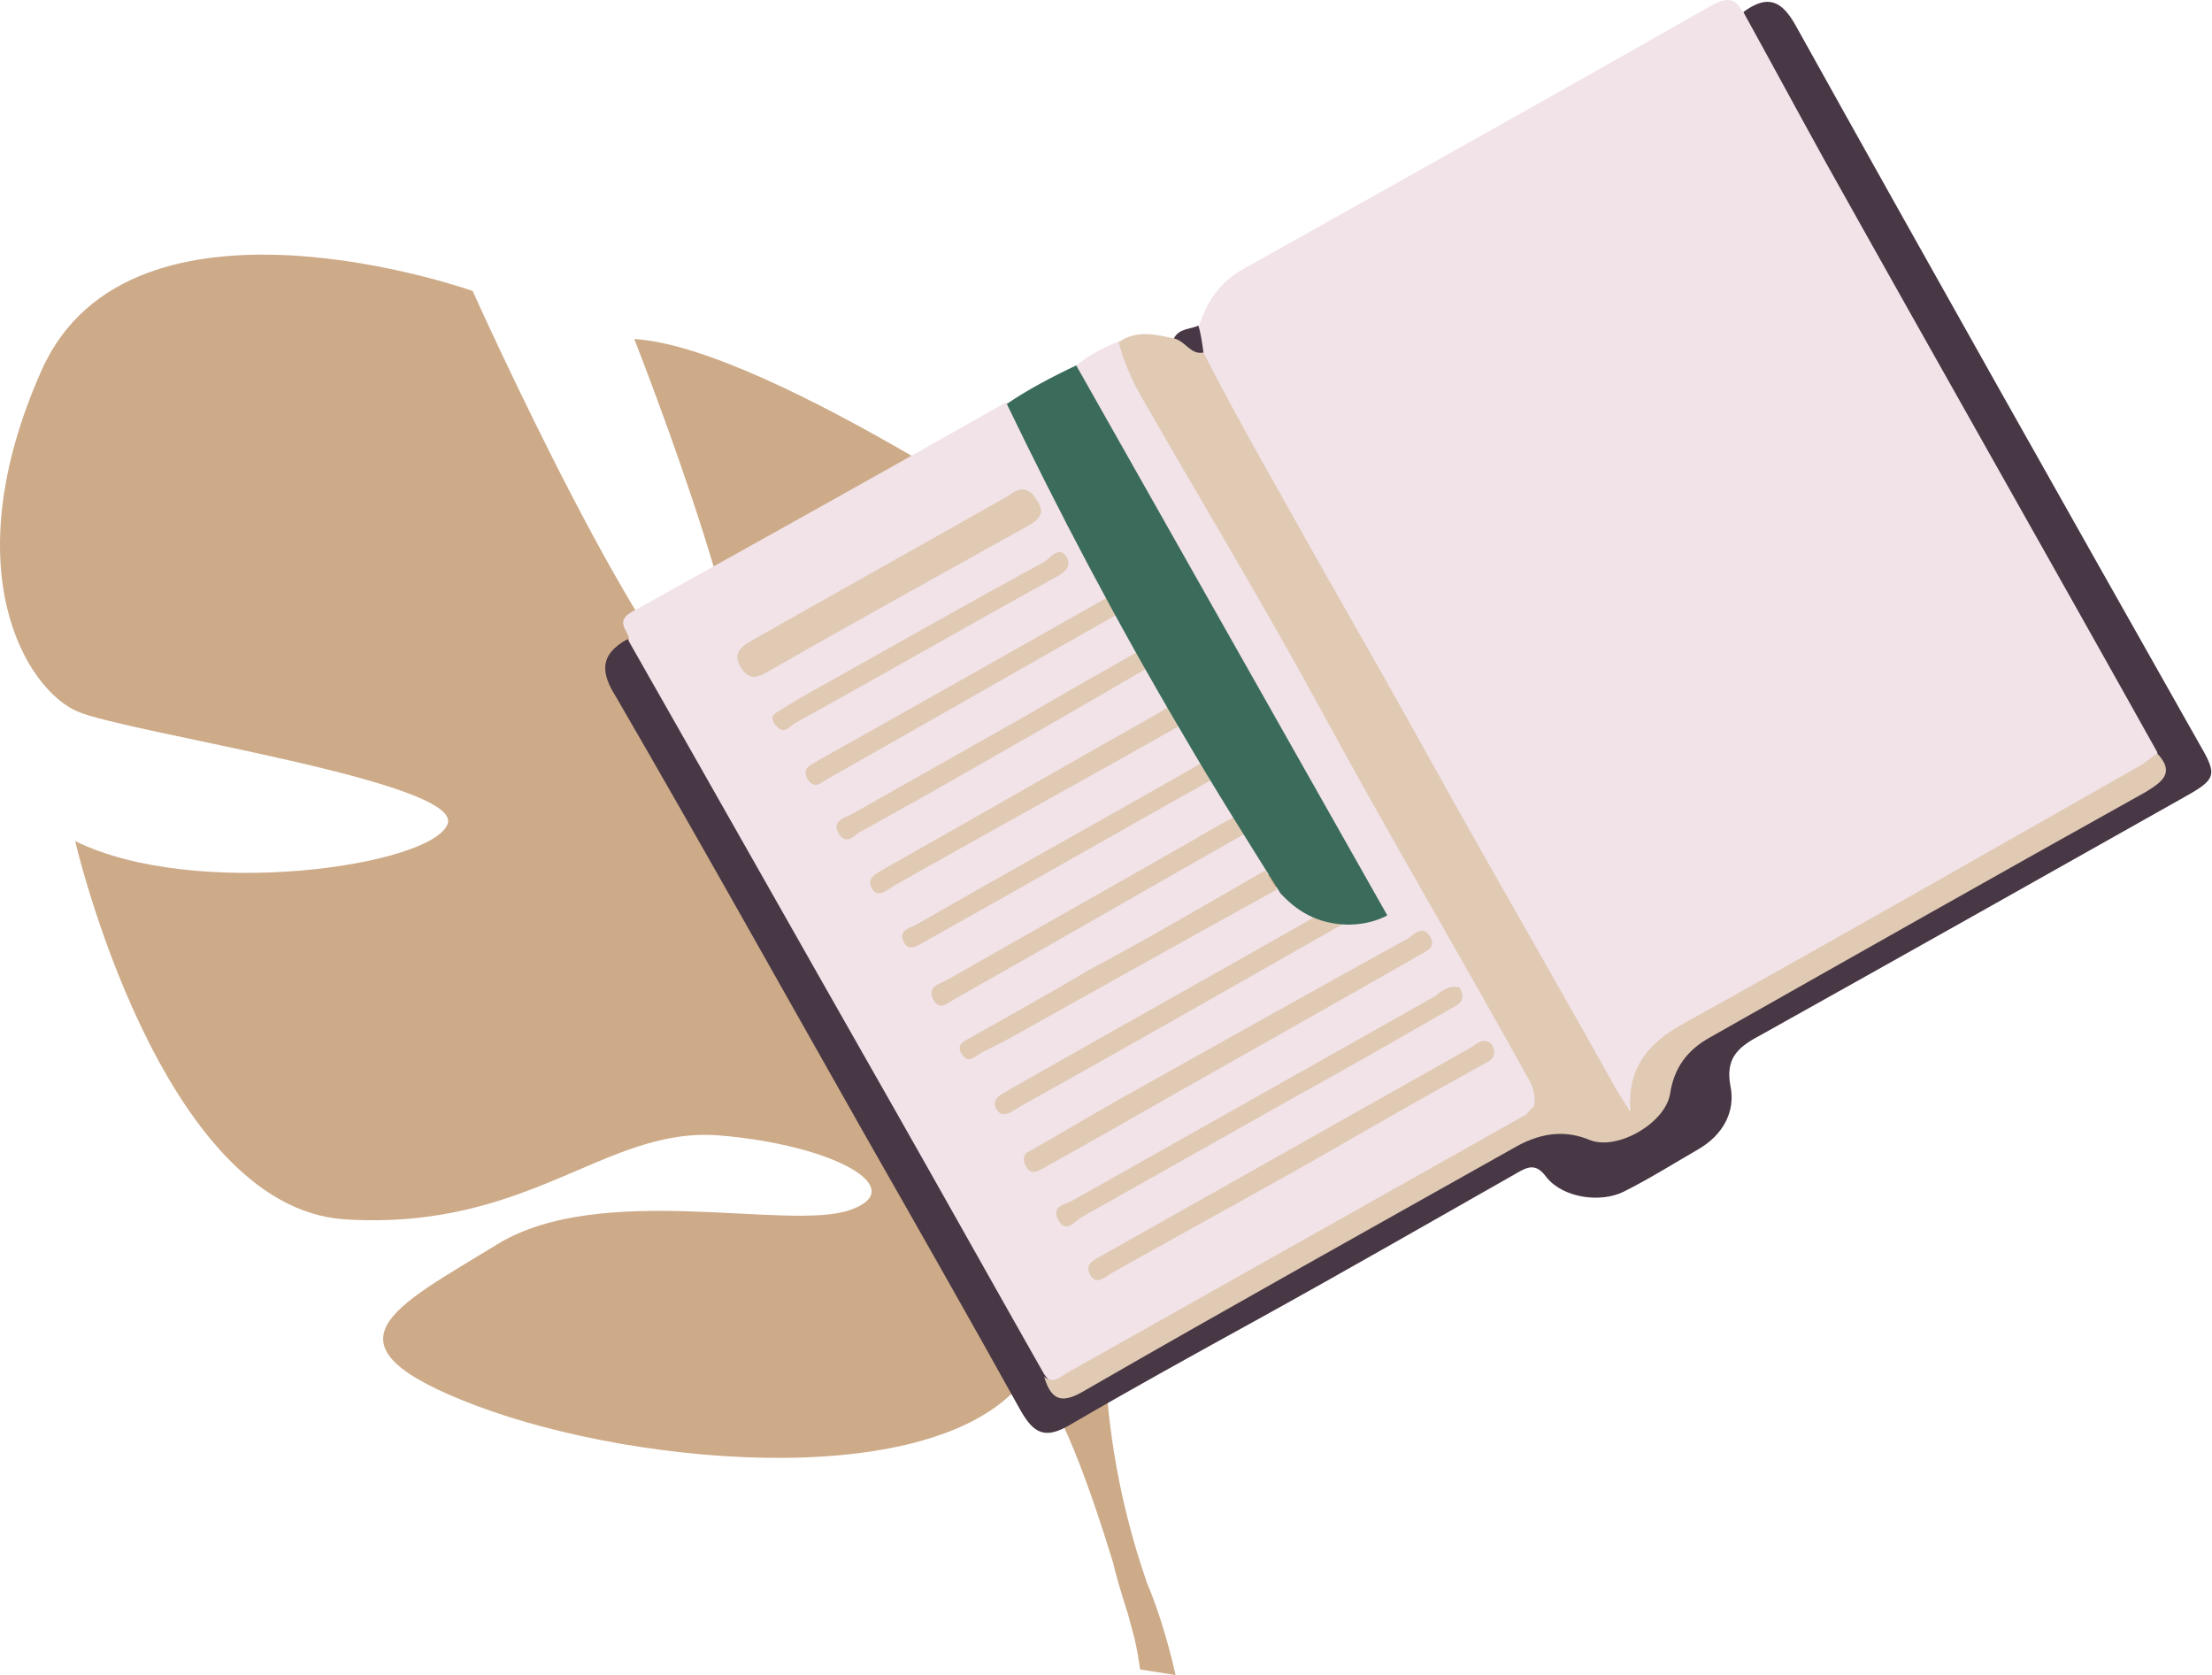
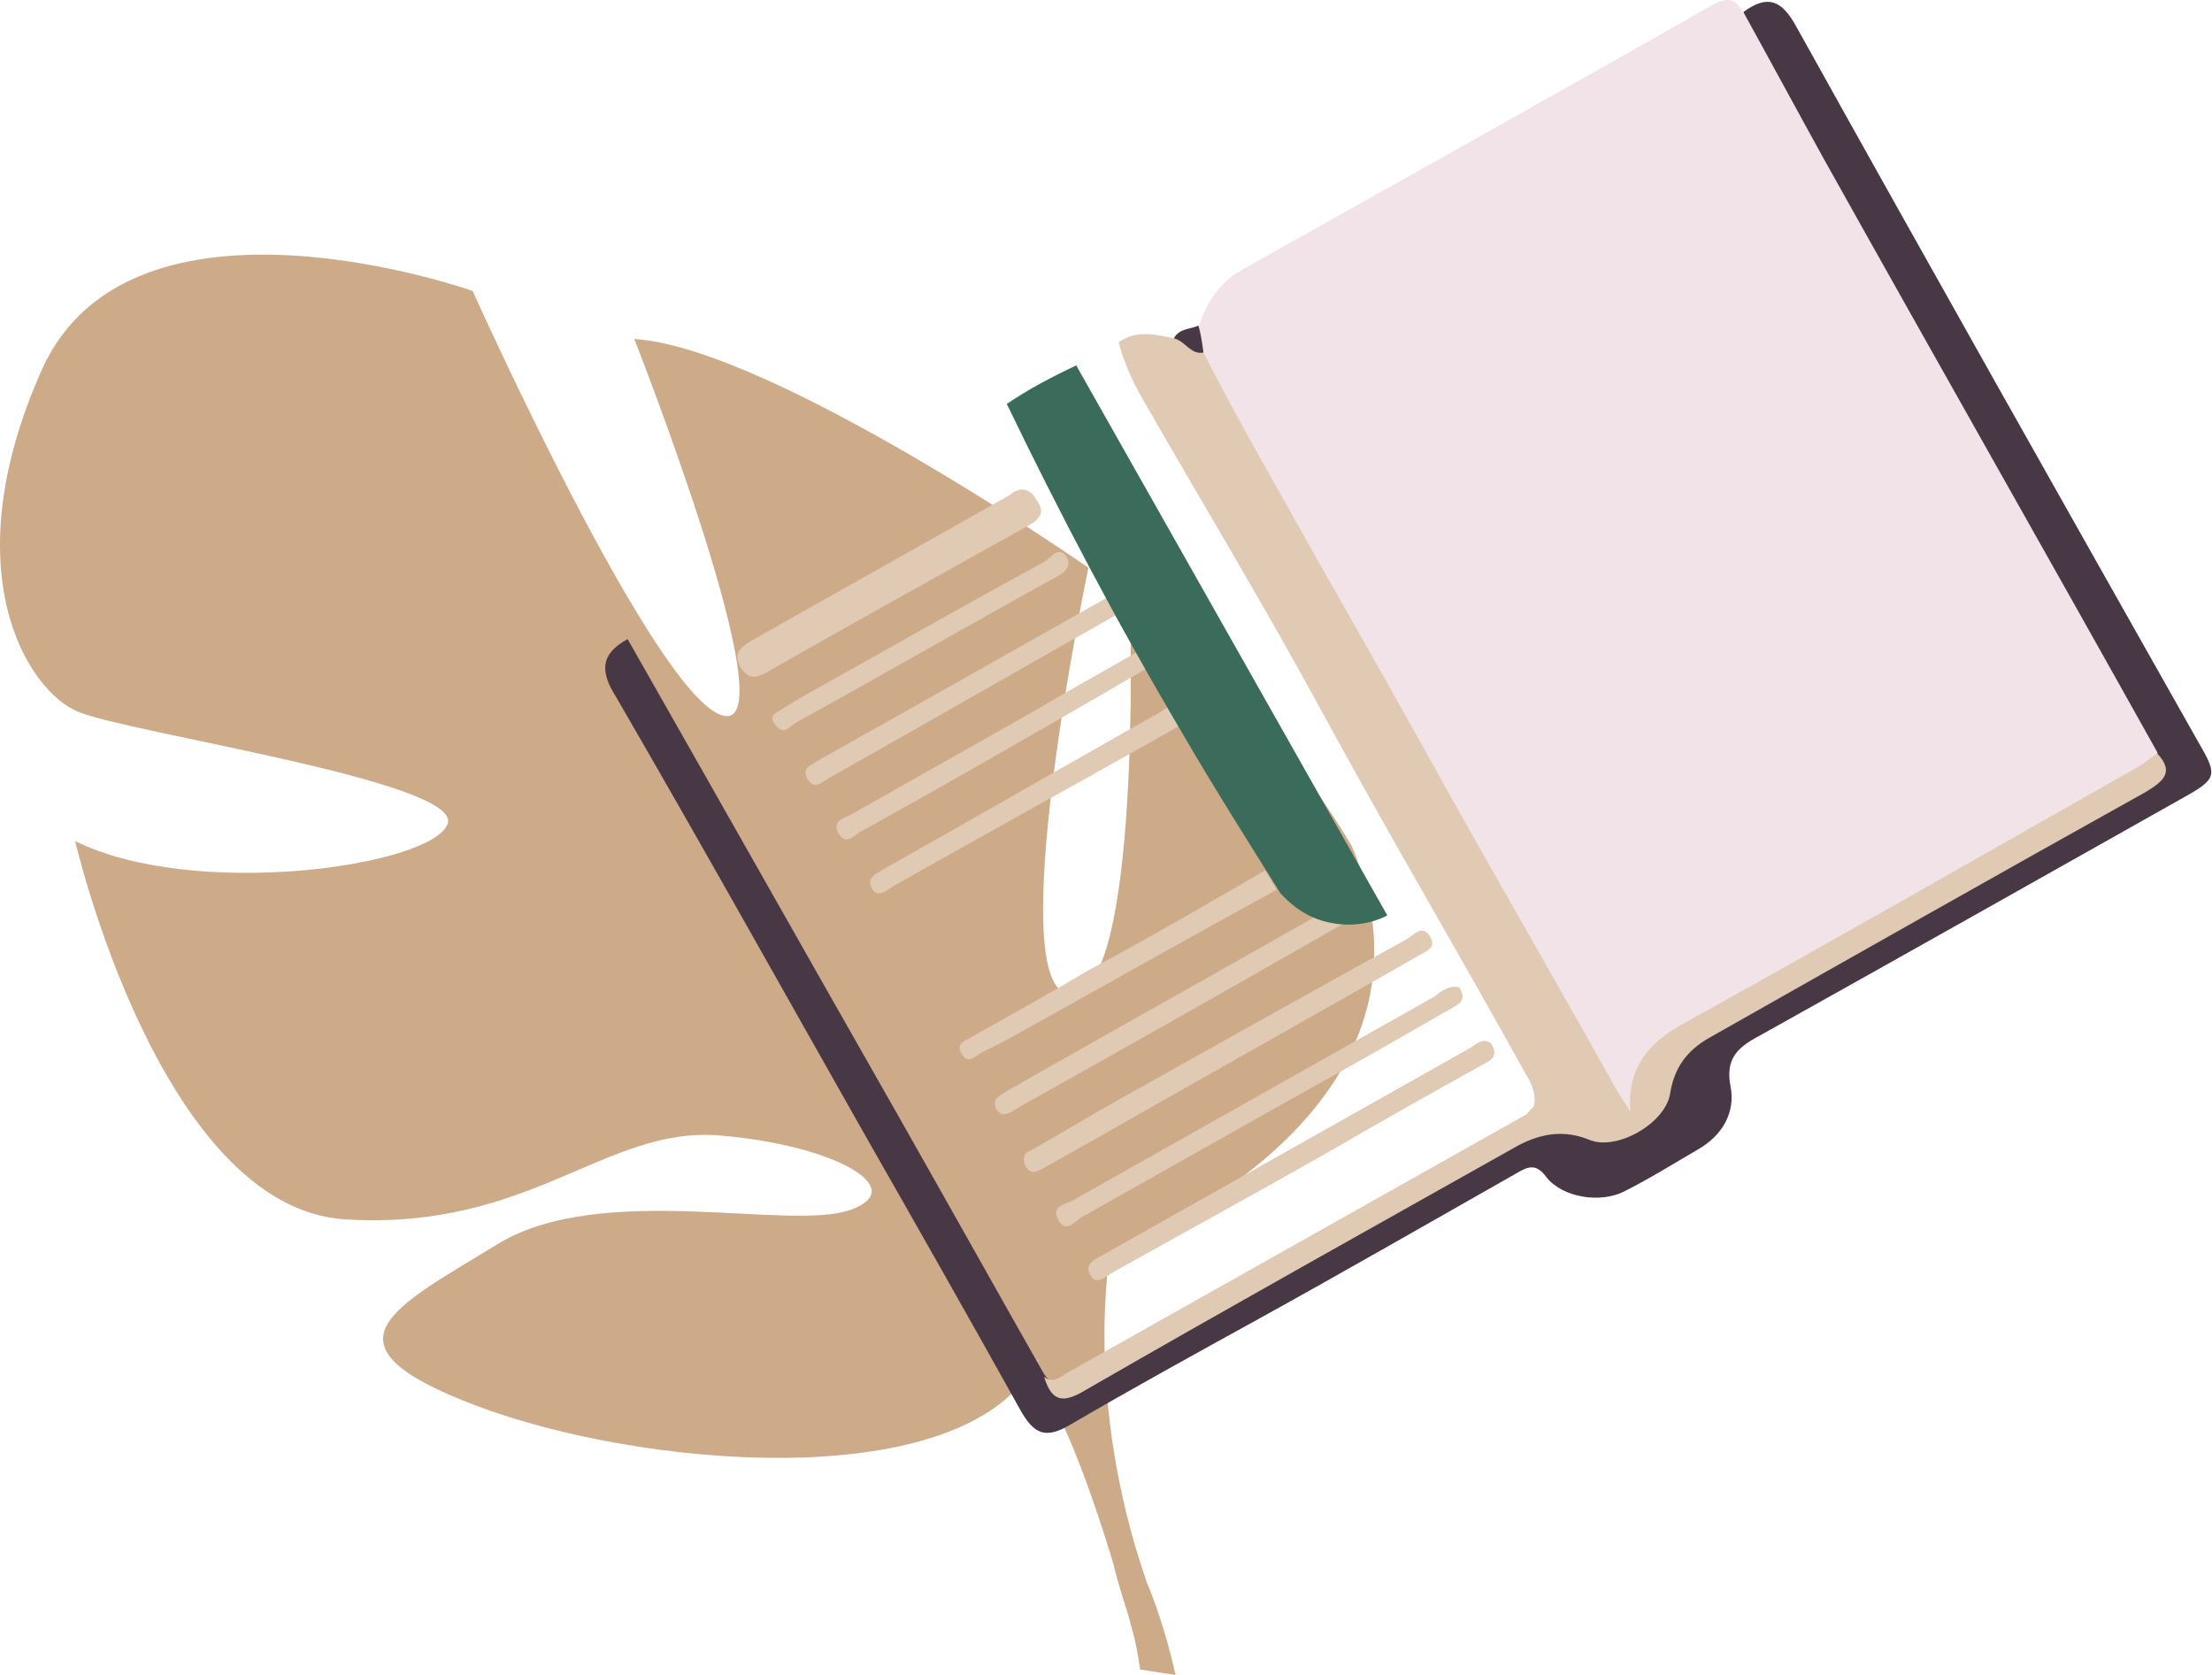
<svg xmlns="http://www.w3.org/2000/svg" width="1664" height="1260" viewBox="0 0 1664 1260" fill="none">
  <path d="M31.306 278.483C98.514 127.673 355.556 218.865 355.556 218.865C355.556 218.865 492.039 523.187 543.324 538.144C594.608 553.1 477.15 255.01 477.15 255.01C580.133 261.242 818.771 427.009 818.771 427.009C818.771 427.009 751.977 746.288 805.329 747.949C858.682 749.611 850.203 462.323 850.203 462.323C943.673 507.4 1017.08 636.815 1017.08 636.815C1102.08 842.05 835.314 941.137 835.314 941.137C835.314 941.137 814.428 1052.27 863.025 1191.24C863.025 1191.24 874.812 1217.42 884.324 1260L857.648 1255.85C856.614 1248.37 855.373 1240.89 853.719 1233.83C853.719 1233.83 853.719 1233.83 853.719 1233.62V1233.41C852.478 1229.05 850.824 1222.61 848.756 1214.92C843.172 1197.47 839.45 1184.8 837.382 1175.66C820.839 1121.45 795.817 1049.99 774.517 1032.54C774.517 1032.54 778.033 1028.8 782.169 1021.11C779.687 1024.85 777.206 1028.59 774.517 1032.54C713.307 1123.73 481.907 1104 358.452 1057.46C234.997 1010.93 296.414 983.721 374.168 935.944C452.128 888.166 593.368 926.388 639.482 910.185C685.597 893.982 627.075 861.161 541.049 854.099C455.024 847.244 399.19 925.765 259.812 917.248C120.434 908.731 56.535 632.66 56.535 632.66C146.696 677.322 324.951 651.563 336.738 619.781C348.526 587.999 96.239 551.438 58.396 535.236C20.346 519.241 -35.901 429.502 31.306 278.483Z" fill="#CDAB89" />
  <path d="M902.423 243.935C908.225 226.536 917.895 212.038 935.3 202.372C1052.3 136.645 1170.27 70.917 1287.27 4.223C1299.84 -2.543 1305.65 -1.576 1311.45 10.023C1322.09 17.755 1328.85 28.388 1335.62 39.987C1427.48 204.305 1520.31 367.657 1613.14 531.009C1619.91 541.641 1627.65 553.24 1625.71 566.772C1621.84 578.371 1611.21 582.238 1602.5 588.037C1496.14 648.932 1389.77 707.893 1282.44 768.788C1258.27 782.32 1235.06 795.852 1231.19 827.749C1231.19 830.649 1228.29 832.582 1225.39 834.515C1211.85 832.582 1208.95 820.016 1203.15 810.35C1141.26 703.06 1081.31 594.803 1020.39 487.513C986.549 428.552 952.705 368.624 919.828 308.696C913.06 296.13 905.324 283.565 902.423 270.033C897.588 261.333 897.588 252.634 902.423 243.935Z" fill="#F2E3E9" />
-   <path d="M809.595 274.866C819.265 267.133 829.902 261.334 842.472 256.501C847.307 258.434 850.208 262.3 852.142 267.133C912.093 377.323 974.946 485.58 1036.83 594.804C1075.51 663.431 1115.16 731.092 1152.87 799.719C1158.67 810.351 1163.5 820.017 1158.67 832.582C1153.83 841.282 1146.1 846.115 1137.4 849.981C1032 909.909 926.598 968.87 820.232 1027.83C809.595 1033.63 798.959 1043.3 784.454 1036.53C768.016 1021.07 759.313 999.801 748.677 980.469C660.683 824.85 572.689 669.23 485.663 513.611C479.861 502.979 473.092 492.346 473.092 479.781C471.158 473.015 463.423 467.215 475.026 460.449C568.822 408.254 662.617 356.059 756.412 302.897C763.181 303.863 767.049 309.663 769.95 315.462C790.256 351.226 811.529 386.989 831.835 423.719C835.703 430.485 839.571 438.218 837.637 445.951C833.769 456.583 824.1 460.449 815.397 465.282C750.611 502.012 685.824 537.776 622.005 575.472C684.857 540.675 747.71 505.879 810.562 470.115C821.199 464.316 830.869 455.616 844.406 456.583C856.977 463.349 861.811 473.981 861.811 487.514C849.241 506.845 827.968 513.611 809.595 524.244C754.478 554.208 701.296 586.105 646.179 617.035C703.23 586.105 760.28 554.208 817.331 522.31C833.769 513.611 848.274 502.012 867.613 498.146C880.184 504.912 885.985 515.544 885.018 529.076C879.217 542.609 866.646 547.441 856.009 553.241C797.025 587.071 738.04 619.935 679.055 652.799C676.154 653.765 674.22 655.698 671.32 659.565C734.172 624.768 795.091 589.004 856.977 555.174C868.58 549.375 878.25 539.709 892.754 541.642C904.358 549.375 910.159 559.04 909.192 572.573C900.49 586.105 885.986 591.904 873.415 598.67C818.298 628.634 765.115 660.531 709.998 690.495C705.163 693.395 700.329 695.328 693.56 702.094C760.28 665.364 822.166 628.634 885.985 593.837C895.655 589.004 904.358 581.272 915.961 582.238C928.532 589.004 933.366 599.637 932.399 613.169C925.631 626.701 912.093 631.534 900.49 638.3C839.571 673.097 777.686 706.927 716.767 742.691C782.52 706.927 847.307 669.231 912.094 633.467C919.829 628.634 927.565 622.835 938.201 623.801C949.805 630.567 956.574 640.233 955.607 654.732C951.739 664.398 944.003 668.264 935.301 673.097C869.547 710.793 803.793 746.557 739.007 785.22C798.959 753.323 857.944 719.493 916.928 686.629C931.433 678.896 944.003 667.297 961.408 667.297C971.078 675.03 984.615 679.863 990.417 692.428C987.516 700.161 979.781 704.027 973.012 707.894C904.358 746.557 834.736 785.22 767.049 824.85C850.208 779.421 932.4 732.058 1015.56 686.629C1022.33 684.696 1028.13 684.696 1034.9 685.662C1006.86 639.267 980.748 591.904 954.64 545.508C909.193 465.282 863.745 385.056 819.265 305.797C812.496 296.131 805.728 287.432 809.595 274.866Z" fill="#F2E3E9" />
  <path d="M472.126 480.746C539.814 599.635 607.501 719.491 675.188 838.38C711.933 903.141 748.678 968.869 785.422 1033.63C795.092 1048.13 806.695 1041.36 817.332 1035.56C854.076 1016.23 889.854 994.966 926.599 974.668C994.286 936.971 1061.97 898.308 1129.66 859.645C1150.93 847.08 1173.17 842.247 1198.32 849.013C1219.59 854.812 1244.73 839.347 1250.53 818.082C1256.33 795.851 1268.9 781.352 1288.24 770.72C1391.71 711.758 1495.17 654.73 1598.64 594.802C1610.24 588.036 1624.75 584.17 1622.81 565.805C1539.65 416.952 1455.53 269.065 1372.37 120.212C1352.06 83.482 1331.76 45.785 1311.45 9.055C1329.82 -4.477 1340.46 0.356 1351.1 19.687C1451.66 200.438 1553.19 380.222 1654.72 560.005C1668.26 583.203 1667.29 586.103 1643.12 599.635C1536.75 659.563 1430.39 719.491 1323.05 779.419C1306.62 788.118 1297.91 796.818 1301.78 817.116C1305.65 836.447 1295.98 853.846 1277.61 864.478C1259.23 875.11 1240.86 886.709 1221.52 896.375C1204.12 905.074 1176.08 901.208 1163.5 885.743C1155.77 875.11 1149.97 877.043 1140.3 882.843C1075.51 919.573 1011.69 956.303 946.905 992.066C899.524 1018.16 852.143 1044.26 805.728 1071.33C786.389 1082.92 777.687 1079.06 767.05 1059.73C728.371 990.133 688.726 920.54 649.08 850.946C587.195 741.722 526.276 632.499 463.423 524.242C451.82 505.877 450.853 492.345 472.126 480.746Z" fill="#483745" />
  <path d="M1153.83 832.581C1155.77 823.882 1152.87 816.149 1148.03 808.416C1097.75 717.558 1044.57 627.666 995.252 536.807C951.738 456.581 904.357 378.288 858.91 299.029C851.174 285.497 845.372 271.965 841.505 257.466C855.042 247.8 869.547 251.666 883.084 254.566C894.688 249.733 898.556 260.366 905.324 265.198C932.399 318.36 962.375 369.589 991.384 421.784C1023.29 477.846 1055.2 533.908 1086.15 589.969C1127.73 664.396 1170.27 737.856 1211.85 812.283C1215.72 820.015 1220.55 826.781 1225.39 834.514C1228.29 842.247 1221.52 841.28 1218.62 839.347C1199.28 829.681 1178.97 829.681 1158.67 834.514C1157.7 835.48 1155.77 833.547 1153.83 832.581Z" fill="#E0CAB4" />
  <path d="M905.323 265.2C895.654 267.133 891.786 256.501 883.083 254.567C886.951 246.835 895.654 247.801 901.456 244.902C903.389 250.701 904.356 258.434 905.323 265.2Z" fill="#483745" />
  <path d="M1153.83 832.582C1178.01 820.983 1201.22 819.05 1223.46 836.448C1223.46 836.448 1224.42 836.448 1225.39 836.448C1225.39 836.448 1225.39 835.481 1226.36 834.515C1224.42 804.551 1238.93 785.219 1265.03 770.721C1380.1 706.926 1493.24 642.165 1607.34 577.405C1613.14 574.505 1617.98 569.672 1622.81 566.772C1636.35 581.271 1626.68 588.037 1614.11 595.77C1504.84 656.664 1395.57 718.525 1286.31 780.386C1268.9 790.052 1259.23 803.584 1256.33 822.916C1252.46 845.147 1216.69 865.445 1196.38 857.713C1178.01 849.98 1160.6 851.913 1142.23 861.579C1033.93 922.473 924.664 983.368 817.331 1045.23C799.926 1055.86 791.223 1054.89 785.421 1035.56C792.19 1041.36 797.992 1035.56 802.826 1032.66C917.895 967.903 1032.96 903.142 1148.03 838.381C1150.93 835.481 1151.9 833.548 1153.83 832.582Z" fill="#E0CAB4" />
  <path d="M776.716 371.525C781.551 379.257 789.287 386.023 774.782 394.723C709.029 431.453 642.308 468.183 576.555 505.879C567.852 510.712 563.017 510.712 557.215 502.013C551.414 492.347 556.249 487.514 563.984 482.681C628.771 445.951 694.524 409.221 759.311 372.491C764.145 368.625 769.947 365.725 776.716 371.525Z" fill="#E0CAB4" />
  <path d="M1097.75 742.69C1104.52 753.323 1095.82 756.223 1089.05 760.089C1050.37 782.32 1011.69 804.552 973.011 825.816C919.828 855.78 866.645 885.744 813.462 915.708C808.627 918.608 801.859 928.274 796.057 917.641C790.255 907.009 801.858 906.042 806.693 903.143C897.588 851.914 988.482 800.685 1079.38 749.457C1084.21 745.59 1090.01 740.757 1097.75 742.69Z" fill="#E0CAB4" />
  <path d="M771.882 867.379C796.056 853.847 818.296 840.315 840.536 827.749C913.059 787.153 985.581 746.557 1059.07 705.961C1063.9 703.061 1069.71 695.328 1075.51 704.027C1081.31 712.726 1072.61 715.626 1067.77 718.526C986.548 764.922 905.323 810.351 824.098 856.747C810.561 864.479 797.99 871.246 784.453 878.978C780.585 880.911 776.717 883.811 772.849 878.978C768.981 874.145 769.948 869.312 771.882 867.379Z" fill="#E0CAB4" />
  <path d="M1121.93 785.222C1128.69 796.821 1118.06 798.754 1112.26 802.62C1075.51 822.918 1039.73 843.216 1002.99 864.481C948.839 895.412 893.722 925.376 838.605 956.306C832.803 959.206 825.068 967.905 820.233 959.206C814.431 949.54 826.035 946.64 831.836 942.774C922.731 891.545 1013.63 840.317 1104.52 789.088C1110.32 786.188 1115.16 779.422 1121.93 785.222Z" fill="#E0CAB4" />
  <path d="M989.449 689.53C998.152 687.597 1007.82 688.563 1016.52 691.463C933.365 738.825 850.207 786.188 767.048 832.583C762.213 835.483 754.477 842.249 749.642 834.517C744.807 825.817 754.477 822.918 760.279 819.051C836.669 775.555 913.059 733.026 989.449 689.53Z" fill="#E0CAB4" />
  <path d="M951.739 654.731C954.64 659.564 957.541 664.397 960.442 669.23C891.787 706.927 823.133 745.59 755.446 783.287C749.644 786.186 743.842 789.086 738.04 791.986C733.206 794.885 728.371 800.685 723.536 792.952C718.701 785.22 725.47 783.287 730.304 780.387C759.313 763.955 789.289 747.523 818.298 730.125C863.745 705.96 908.226 679.863 951.739 654.731Z" fill="#E0CAB4" />
  <path d="M835.704 447.883C838.605 451.749 840.539 456.582 843.44 460.448C769.951 502.011 697.429 543.574 623.939 585.137C618.138 588.037 613.303 594.803 607.501 586.104C602.666 577.404 610.402 575.471 616.204 571.605C688.726 531.009 762.215 489.446 835.704 447.883Z" fill="#E0CAB4" />
-   <path d="M906.288 572.573C909.189 576.44 911.123 581.272 914.023 585.139C841.501 625.735 768.979 667.298 696.457 707.894C690.655 710.794 683.886 716.594 680.019 708.861C675.184 700.162 683.886 698.229 689.688 695.329C760.277 654.733 833.766 614.136 906.288 572.573Z" fill="#E0CAB4" />
  <path d="M858.911 488.479C860.845 492.345 863.746 497.178 865.68 501.045C807.662 534.875 748.677 568.705 690.659 601.569C676.155 609.301 661.65 618.001 647.146 625.733C642.311 628.633 636.509 636.366 630.708 626.7C625.873 618.001 634.575 615.101 639.41 613.168C683.891 588.037 728.371 562.906 772.851 537.775C800.893 521.343 829.902 504.911 858.911 488.479Z" fill="#E0CAB4" />
  <path d="M881.15 530.043C884.051 534.876 886.952 539.709 889.853 544.542C818.297 585.138 745.775 624.768 674.22 665.364C668.418 668.264 660.682 676.963 655.848 668.264C651.013 659.565 660.682 656.665 666.484 652.799C735.138 614.136 803.793 574.506 872.447 535.843C875.348 533.91 878.249 531.977 881.15 530.043Z" fill="#E0CAB4" />
-   <path d="M929.498 614.135C932.399 618.001 934.333 622.834 937.234 626.7C863.745 668.263 790.256 710.793 716.767 752.356C711.932 755.255 707.097 760.088 702.262 752.356C696.46 741.723 708.064 739.79 712.899 736.89C773.817 702.094 835.703 667.297 896.622 632.5C906.291 626.7 917.895 619.934 929.498 614.135Z" fill="#E0CAB4" />
  <path d="M584.292 535.842C592.028 531.009 599.764 526.177 608.466 521.344C667.451 488.48 726.436 454.65 785.421 422.753C790.255 419.853 797.024 409.22 802.826 419.853C806.694 427.585 797.991 432.418 792.189 435.318C727.403 471.082 663.583 507.812 598.797 543.575C594.929 545.508 590.094 553.241 584.292 546.475C580.424 542.608 579.457 538.742 584.292 535.842Z" fill="#E0CAB4" />
  <path d="M809.595 274.864C887.919 413.085 965.275 550.34 1043.6 688.56C1038.76 691.46 1022.33 698.226 1002.02 694.36C979.78 690.494 967.209 675.995 963.342 672.129C939.167 633.465 914.026 593.836 889.852 552.273C839.57 467.214 796.057 384.088 757.379 303.862C772.85 293.229 791.222 283.564 809.595 274.864Z" fill="#3B6B5B" />
</svg>